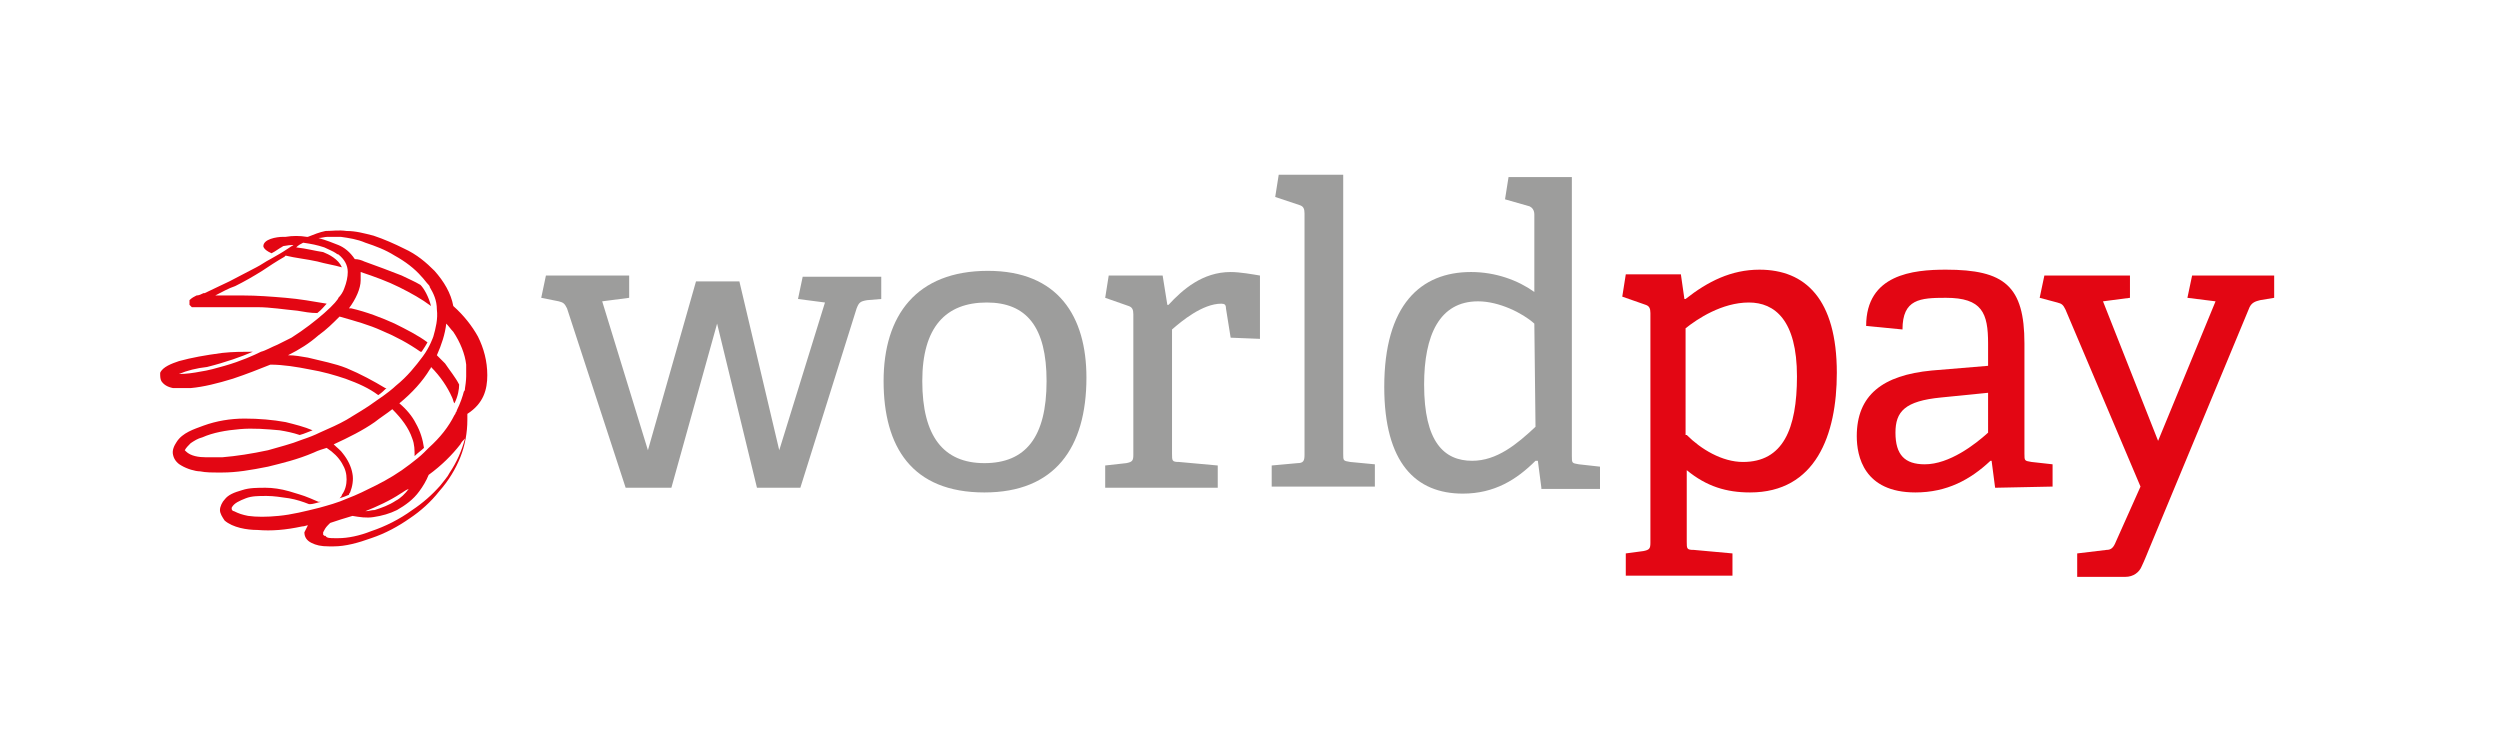
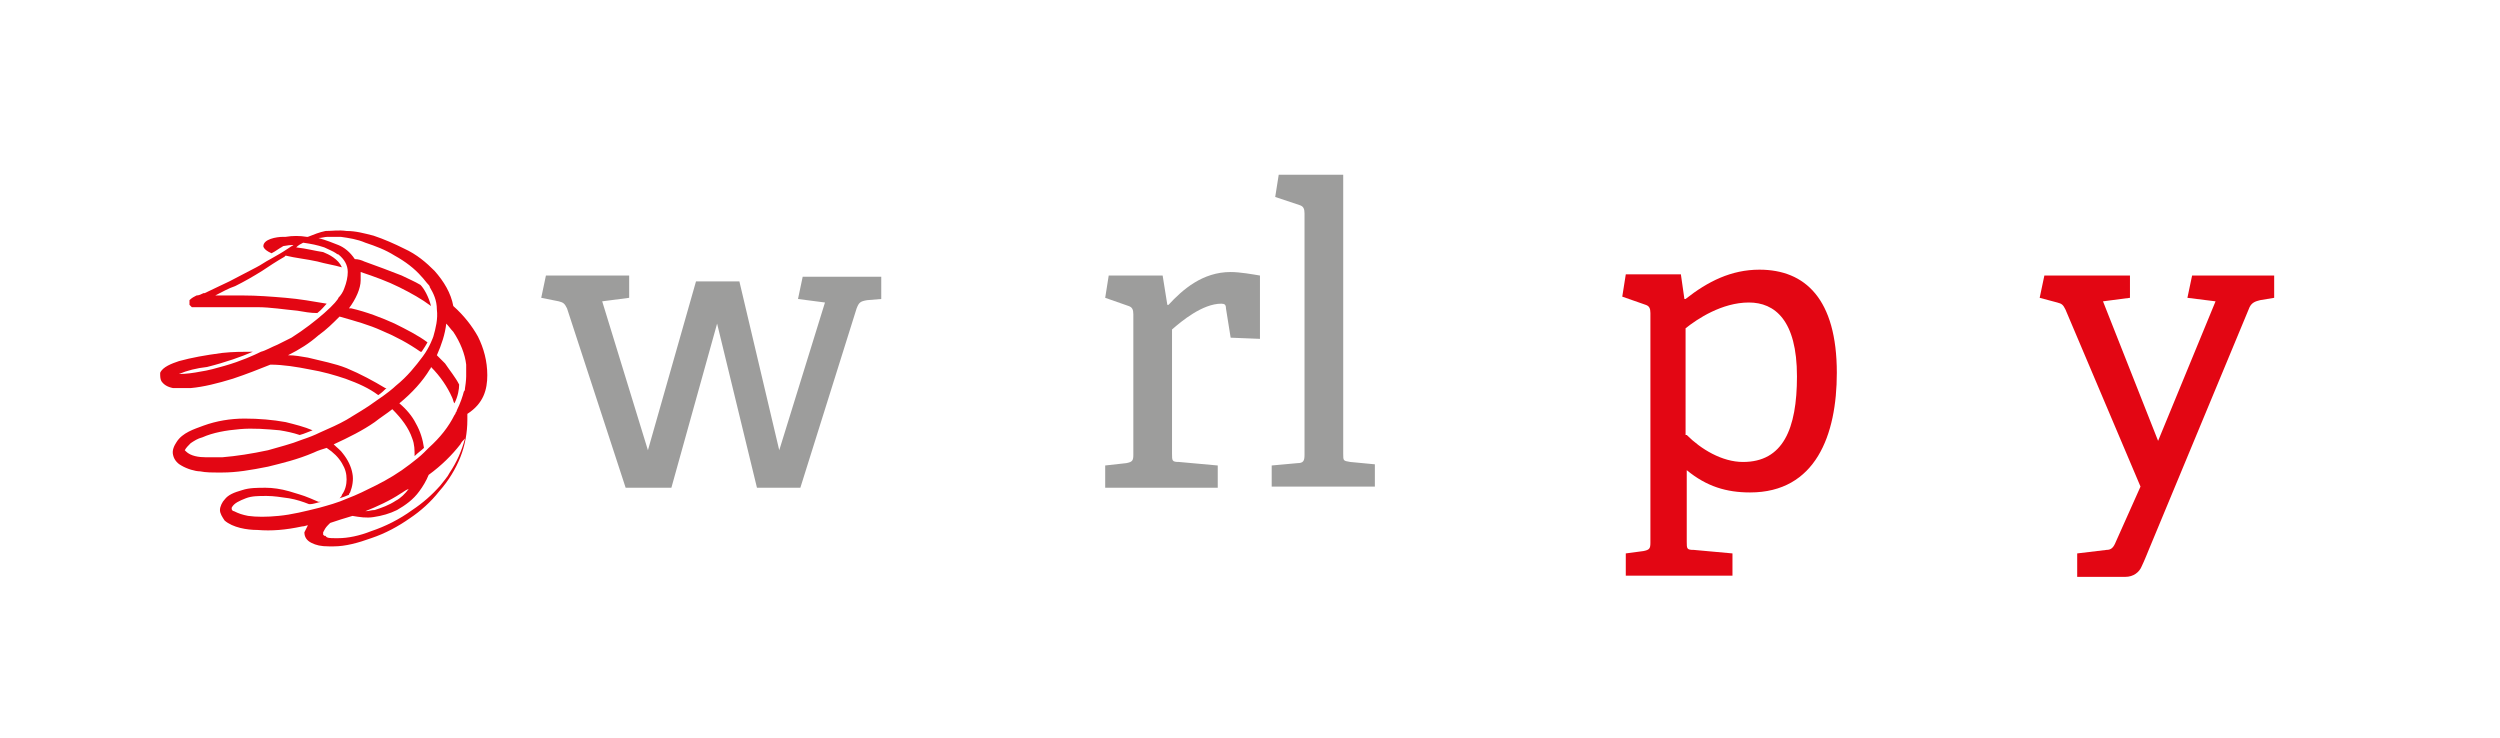
<svg xmlns="http://www.w3.org/2000/svg" version="1.1" id="Layer_1" x="0px" y="0px" width="200px" height="59px" viewBox="0 0 209.3 62.9" style="enable-background:new 0 0 209.3 62.9;" xml:space="preserve">
  <style type="text/css">
	.st0{fill-rule:evenodd;clip-rule:evenodd;fill:#9D9D9C;}
	.st1{fill-rule:evenodd;clip-rule:evenodd;fill:#E30613;}
</style>
  <g>
    <path class="st0" d="M62.6,41.6l-3.4-14l-3.9,14h-3.9l-5-15.3c-0.2-0.4-0.3-0.5-0.7-0.6l-1.5-0.3l0.4-1.9h7.1v1.9l-2.3,0.3   l3.9,12.7l4.1-14.4l3.7,0l3.4,14.4l3.9-12.6l-2.3-0.3l0.4-1.9h6.7v1.9L72,25.6c-0.6,0.1-0.7,0.2-0.9,0.7l-4.8,15.3H62.6L62.6,41.6z   " />
-     <path class="st0" d="M87.3,32.5c0-4.6-1.7-6.7-5.1-6.7c-3.5,0-5.5,2.1-5.5,6.7c0,4.7,1.8,7,5.3,7C85.5,39.5,87.3,37.3,87.3,32.5   L87.3,32.5L87.3,32.5z M73.4,32.5c0-5.6,2.8-9.4,8.9-9.4c6,0,8.4,3.9,8.4,9.1c0,6-2.7,9.8-8.7,9.8C75.8,42,73.4,38.1,73.4,32.5   L73.4,32.5z" />
    <path class="st0" d="M92.3,41.6v-1.9l1.8-0.2c0.5-0.1,0.6-0.2,0.6-0.7v-12c0-0.4-0.1-0.6-0.4-0.7l-2-0.7l0.3-1.9l4.6,0l0.4,2.5   l0.1,0c1.2-1.3,2.9-2.8,5.3-2.8c0.8,0,1.9,0.2,2.5,0.3v5.4l-2.5-0.1l-0.4-2.5c0-0.3-0.1-0.4-0.4-0.4c-1.6,0-3.4,1.5-4.2,2.2v10.6   c0,0.6,0,0.7,0.6,0.7l3.3,0.3v1.9L92.3,41.6L92.3,41.6L92.3,41.6z" />
    <path class="st0" d="M106.5,41.6v-1.9l2.2-0.2c0.5,0,0.6-0.2,0.6-0.7V18.2c0-0.4-0.1-0.6-0.4-0.7l-2.1-0.7l0.3-1.9h5.5v23.8   c0,0.6,0,0.6,0.6,0.7l2.1,0.2v1.9H106.5L106.5,41.6z" />
-     <path class="st0" d="M128.9,27.6c-1-0.9-3-1.9-4.8-1.9c-3.3,0-4.6,2.9-4.6,7.1c0,4.9,1.7,6.5,4.1,6.5c2.1,0,3.8-1.4,5.4-2.9   L128.9,27.6L128.9,27.6L128.9,27.6z M129.5,41.6l-0.3-2.3l-0.2,0c-1.6,1.6-3.5,2.8-6.2,2.8c-4,0-6.7-2.6-6.7-9.1   c0-7,3.1-9.8,7.4-9.8c2.1,0,4,0.7,5.4,1.7v-6.6c0-0.4-0.2-0.6-0.4-0.7l-2.1-0.6l0.3-1.9h5.4v23.8c0,0.6,0,0.6,0.6,0.7l1.8,0.2v1.9   H129.5L129.5,41.6z" />
    <path class="st1" d="M141.9,37.1c1.2,1.2,3,2.3,4.8,2.3c3.4,0,4.6-2.8,4.6-7.3c0-4.8-1.9-6.3-4.1-6.3c-2.3,0-4.4,1.4-5.4,2.2V37.1   L141.9,37.1z M136.7,49.1v-1.9l1.5-0.2c0.5-0.1,0.6-0.2,0.6-0.7V26.7c0-0.4-0.1-0.6-0.4-0.7l-2-0.7l0.3-1.9l4.7,0l0.3,2.1l0.1,0   c1.9-1.5,3.9-2.5,6.3-2.5c3.9,0,6.6,2.5,6.6,8.8c0,5.3-1.8,10.2-7.4,10.2c-2,0-3.7-0.5-5.4-1.9v6.1c0,0.6,0,0.7,0.6,0.7l3.3,0.3   v1.9H136.7L136.7,49.1z" />
-     <path class="st1" d="M167.6,33.5l-4,0.4c-3.1,0.3-3.9,1.2-3.9,3c0,1.9,0.8,2.7,2.5,2.7c2.1,0,4.3-1.7,5.4-2.7L167.6,33.5   L167.6,33.5L167.6,33.5z M168.2,41.6l-0.3-2.3l-0.1,0c-1.7,1.6-3.7,2.7-6.4,2.7c-4.4,0-5-3.1-5-4.8c0-3.5,2.2-5.2,6.4-5.6l4.8-0.4   v-1.9c0-2.6-0.5-3.9-3.6-3.9c-2.2,0-3.7,0.1-3.7,2.7l-3.1-0.3c0-4.4,4-4.8,6.8-4.8c5,0,6.7,1.4,6.7,6.3v9.4c0,0.6,0,0.6,0.6,0.7   l1.8,0.2v1.9L168.2,41.6L168.2,41.6L168.2,41.6z" />
    <path class="st1" d="M175.2,49.1v-1.9l2.5-0.3c0.4,0,0.6-0.2,0.8-0.7l2.1-4.7l-6.4-15.1c-0.2-0.4-0.3-0.5-0.7-0.6l-1.5-0.4l0.4-1.9   h7.3v1.9l-2.3,0.3l4.7,11.9l4.9-11.9l-2.4-0.3l0.4-1.9h7v1.9l-1.2,0.2c-0.4,0.1-0.7,0.2-0.9,0.6l-8.6,20.7c0,0-0.4,1-0.6,1.4   c-0.2,0.5-0.7,0.9-1.4,0.9H175.2L175.2,49.1z" />
    <path class="st1" d="M36.4,40.3c-0.2,0.4-0.5,0.7-0.8,1.1c-0.7,0.8-1.5,1.5-2.4,2.1c-1.1,0.8-2.3,1.4-3.5,1.8c-1,0.4-2,0.6-2.8,0.6   l0,0c-0.1,0-0.2,0-0.3,0c-0.4,0-0.7,0-0.8-0.2l-0.1,0c0,0,0,0-0.1-0.1v0c0,0,0-0.1,0-0.2c0.1-0.2,0.2-0.4,0.4-0.6l0,0l0,0   c0,0,0.1-0.1,0.2-0.2c0.6-0.2,1.2-0.4,1.9-0.6c0.6,0.1,1.2,0.2,1.8,0.1c0.7-0.1,1.4-0.3,2-0.6c0.7-0.4,1.4-0.9,1.9-1.6   c0.3-0.4,0.6-0.9,0.8-1.4c1.1-0.8,2-1.7,2.7-2.6c0.1-0.2,0.2-0.3,0.4-0.5C37.4,38.5,37,39.4,36.4,40.3L36.4,40.3L36.4,40.3z    M32.2,42.1c0.2-0.1,0.4-0.3,0.7-0.4c-0.3,0.4-0.7,0.8-1.1,1c-0.6,0.4-1.2,0.6-1.8,0.8c-0.3,0-0.5,0.1-0.8,0.1   C30.2,43.2,31.3,42.7,32.2,42.1L32.2,42.1L32.2,42.1z M39.6,32c0-1.2-0.3-2.3-0.8-3.3c-0.5-0.9-1.2-1.8-2.1-2.6   c-0.2-1.1-0.8-2.1-1.6-3c-0.7-0.7-1.5-1.4-2.6-1.9c-0.8-0.4-1.7-0.8-2.6-1.1c-0.8-0.2-1.5-0.4-2.3-0.4c-0.7-0.1-1.2,0-1.8,0   c-0.5,0.1-1,0.3-1.5,0.5l-0.1,0c-0.6-0.1-1.2-0.1-1.8,0h-0.2c-0.6,0-1.7,0.2-1.7,0.8c0,0,0,0.3,0.7,0.6c0.4-0.2,0.6-0.4,1-0.6   c-0.1,0-0.2,0-0.2,0c0.3,0,0.6-0.1,0.9-0.1c0.1,0,0.2,0,0.2,0c-0.1,0-0.1,0.1-0.2,0.1l-0.3,0.2c-0.6,0.4-0.8,0.5-1.5,0.9l0,0   c-0.4,0.2-0.8,0.5-1.2,0.7c-0.8,0.4-1.5,0.8-2.3,1.2c-0.6,0.3-1.3,0.6-2.1,1l-0.1,0c-0.2,0.1-0.4,0.2-0.6,0.2h0   c-0.2,0.1-0.4,0.2-0.6,0.4l0,0.2v0.1v0c0,0,0,0.1,0,0.1l0.1,0.1l0.1,0.1h0c0.1,0,0.3,0,0.4,0c0.1,0,0.2,0,0.3,0h0.4   c0.3,0,0.6,0,0.8,0c1.3,0,2.5,0,3.7,0c1.1,0,2.3,0.2,3.4,0.3c0.6,0.1,1.1,0.2,1.7,0.2c0.4-0.3,0.6-0.6,0.8-0.8   c-1.2-0.2-2.3-0.4-3.5-0.5c-1.2-0.1-2.4-0.2-3.7-0.2c-0.2,0-0.3,0-0.4,0c-0.6,0-1.2,0-1.9,0c0.6-0.3,1.1-0.6,1.7-0.8   c0.8-0.4,1.5-0.8,2.3-1.3c0.6-0.4,1.2-0.8,1.9-1.2l0.1-0.1c0.8,0.2,1.8,0.3,2.7,0.5c0.7,0.2,1.4,0.3,2.1,0.5   c-0.3-0.7-1.1-1.1-1.6-1.3c-0.7-0.1-1.4-0.3-2.3-0.4c0.2-0.2,0.4-0.3,0.6-0.4c0.7,0.1,1.2,0.2,1.8,0.4c0.4,0.2,0.7,0.3,1,0.5   c0,0,0.1,0.1,0.2,0.1l0,0c0.5,0.4,0.8,0.9,0.8,1.5c0,0.4-0.1,0.9-0.3,1.4c-0.1,0.3-0.3,0.6-0.5,0.8c0,0.1-0.4,0.6-1.2,1.3v0   c-0.8,0.7-1.7,1.4-2.8,2.1c-0.4,0.2-0.8,0.4-1.2,0.6c-0.5,0.2-1,0.5-1.4,0.6v0c-0.6,0.3-1.7,0.8-3.1,1.2c-0.7,0.2-1.4,0.4-2.1,0.5   c-0.5,0.1-1.2,0.2-1.8,0.2c0.7-0.3,1.5-0.5,2.4-0.6c1.6-0.4,3-0.9,3.9-1.3c-0.8,0-1.7,0-2.6,0.1c-1.5,0.2-2.6,0.4-3.7,0.7   c-0.6,0.2-1.4,0.5-1.6,1c0,0.3,0,0.5,0.1,0.7c0.2,0.3,0.5,0.5,1,0.6c0.4,0,0.8,0,1.5,0c1.1-0.1,2.3-0.4,3.6-0.8   c1.2-0.4,2.2-0.8,3.2-1.2c1.1,0,2.3,0.2,3.3,0.4c1.2,0.2,2.2,0.5,3.1,0.8c1.1,0.4,2,0.8,2.8,1.4c0.3-0.2,0.5-0.4,0.7-0.6   c0,0,0,0-0.1,0c-1-0.6-2.1-1.2-3.3-1.7c-1-0.4-2.1-0.6-3.3-0.9c-0.6-0.1-1.1-0.2-1.7-0.2c1-0.5,1.8-1,2.6-1.7   c0.7-0.5,1.2-1,1.8-1.6c1.4,0.4,2.5,0.7,3.6,1.2c1.2,0.5,2.3,1.1,3.3,1.8l0.1,0c0.2-0.3,0.4-0.6,0.5-0.8c-0.8-0.6-1.8-1.1-2.8-1.6   c-1.1-0.5-2.4-1-3.7-1.3c0,0-0.1,0-0.2,0c0.6-0.8,1-1.7,1-2.4c0-0.2,0-0.4,0-0.7c1.2,0.4,2.3,0.8,3.3,1.3c1,0.5,1.9,1,2.7,1.6l0,0   c-0.2-0.8-0.6-1.5-0.9-1.8c-0.5-0.3-1-0.5-1.6-0.8c-1-0.4-2.1-0.8-3.2-1.2c-0.2-0.1-0.5-0.2-0.8-0.2h0c-0.4-0.6-0.9-1-1.4-1.2   c-0.5-0.2-1-0.4-1.7-0.6c0.3,0,0.5-0.1,0.8-0.1h0.1c0.2,0,0.5,0,0.8,0c0.1,0,0.1,0,0.2,0c0.7,0.1,1.4,0.2,2.1,0.5   c0.9,0.3,1.7,0.6,2.5,1.1c0.9,0.5,1.7,1.1,2.3,1.8c0.2,0.2,0.4,0.5,0.6,0.7c0,0,0.1,0.1,0.1,0.2c0,0,0,0,0,0   c0.3,0.5,0.6,1.1,0.6,1.9l0,0c0.1,0.8-0.1,1.6-0.3,2.3l0,0c0,0-0.3,0.9-0.9,1.7c-0.6,0.8-1.3,1.7-2.3,2.5c-0.2,0.2-0.8,0.7-1.7,1.3   l0,0c-0.8,0.6-1.7,1.1-2.5,1.6c-0.7,0.4-1.4,0.7-2.3,1.1l0,0c-0.4,0.2-0.9,0.4-1.5,0.6c-1,0.4-1.9,0.6-2.9,0.9   c-1.4,0.3-2.7,0.5-3.9,0.6c-0.5,0-0.9,0-1.4,0c-0.6,0-1.3-0.1-1.7-0.5c0,0,0,0-0.1-0.1v0v0c0.1-0.2,0.3-0.4,0.5-0.6   c0.3-0.2,0.6-0.4,1-0.5c0.9-0.4,2-0.6,3.2-0.7c1.1-0.1,2.3,0,3.4,0.1c0.6,0.1,1.1,0.2,1.7,0.4c0.4-0.1,0.8-0.3,1.1-0.4   c-0.7-0.3-1.5-0.5-2.3-0.7c-1.1-0.2-2.3-0.3-3.5-0.3c-1.2,0-2.4,0.2-3.5,0.6c-0.8,0.3-1.8,0.6-2.3,1.4c-0.2,0.3-0.4,0.7-0.3,1.1   c0.1,0.5,0.5,0.8,0.7,0.9c0.5,0.3,1.2,0.5,1.6,0.5c0.5,0.1,1,0.1,1.6,0.1c0.1,0,0.2,0,0.3,0c1.2,0,2.4-0.2,3.9-0.5   c1.2-0.3,2.5-0.6,3.9-1.2c0.4-0.2,0.8-0.3,1.1-0.4c0.6,0.4,1,0.8,1.3,1.3c0.3,0.5,0.4,0.9,0.4,1.4c0,0.4-0.1,0.9-0.4,1.3   c0,0.1-0.1,0.2-0.2,0.3c0.3-0.1,0.6-0.2,0.8-0.3c0-0.1,0.1-0.2,0.1-0.2c0.2-0.5,0.3-1.1,0.2-1.6c-0.1-0.6-0.4-1.2-0.8-1.7   c-0.2-0.3-0.5-0.5-0.8-0.8c1.3-0.6,2.5-1.2,3.5-1.9c0.5-0.4,1-0.7,1.5-1.1c0.8,0.8,1.4,1.6,1.7,2.5c0.2,0.5,0.2,1,0.2,1.5   c0.3-0.3,0.6-0.5,0.8-0.7c-0.1-0.7-0.3-1.4-0.7-2.1c-0.3-0.6-0.8-1.2-1.4-1.7c1.1-0.9,2-1.9,2.6-2.9c0,0,0.1-0.1,0.1-0.2   c0.8,0.8,1.4,1.7,1.8,2.6v0c0.1,0.2,0.1,0.4,0.2,0.5c0.3-0.6,0.4-1.2,0.4-1.6c-0.3-0.6-0.8-1.2-1.2-1.8c-0.2-0.2-0.4-0.4-0.7-0.7   c0.4-0.9,0.7-1.8,0.8-2.7c0.2,0.2,0.4,0.5,0.6,0.7c0.6,0.9,1,1.9,1.1,2.8c0,0.4,0,0.7,0,1l0,0c0,0,0,0.4-0.1,1c0,0.1,0,0.2-0.1,0.3   l0,0c-0.1,0.4-0.3,1-0.6,1.6l0,0c0,0,0,0.1-0.1,0.2c0,0,0,0.1-0.1,0.2l0,0c-0.5,1-1.2,1.9-2.2,2.8c-0.1,0.1-0.2,0.2-0.4,0.4   c-0.3,0.3-0.8,0.7-1.2,1c-0.9,0.7-1.9,1.3-2.9,1.8c-0.8,0.4-1.6,0.8-2.4,1.1c-0.9,0.4-1.7,0.6-2.4,0.8l0,0   c-1.2,0.3-2.4,0.6-3.5,0.7c-1,0.1-1.9,0.1-2.6,0c-0.5-0.1-0.8-0.2-1.2-0.4c-0.1,0-0.2-0.1-0.2-0.2c0,0,0,0,0-0.1v0v0   c0.2-0.4,0.7-0.6,1.2-0.8c0.5-0.2,1.1-0.2,1.7-0.2l0.1,0c0.6,0,1.2,0.1,1.9,0.2c0.6,0.1,1.2,0.3,1.7,0.5c0,0,0,0,0.1,0   c0.2,0,0.5-0.1,0.9-0.2c0,0-0.1,0-0.2,0c-0.2-0.1-0.5-0.2-0.7-0.3c-0.7-0.3-1.2-0.4-1.8-0.6c-0.7-0.2-1.4-0.3-2-0.3   c-0.7,0-1.4,0-2,0.2c-0.7,0.2-1.2,0.4-1.5,0.8c-0.2,0.2-0.4,0.6-0.4,0.9s0.2,0.6,0.4,0.9c0.7,0.6,1.9,0.8,2.8,0.8   c1.2,0.1,2.4,0,3.8-0.3c0.2,0,0.4-0.1,0.5-0.1c-0.1,0.2-0.2,0.4-0.3,0.6c0,0.4,0.2,0.7,0.6,0.9c0.4,0.2,0.8,0.3,1.5,0.3l0,0   c0.1,0,0.2,0,0.4,0c1,0,2.1-0.3,3.2-0.7c1.2-0.4,2.3-1,3.3-1.7c0.9-0.6,1.8-1.4,2.5-2.3c0.8-0.9,1.4-1.9,1.8-2.9   c0.4-1,0.6-2.1,0.6-3.2c0-0.2,0-0.3,0-0.5C39.3,34.4,39.6,33.2,39.6,32L39.6,32z" />
  </g>
</svg>